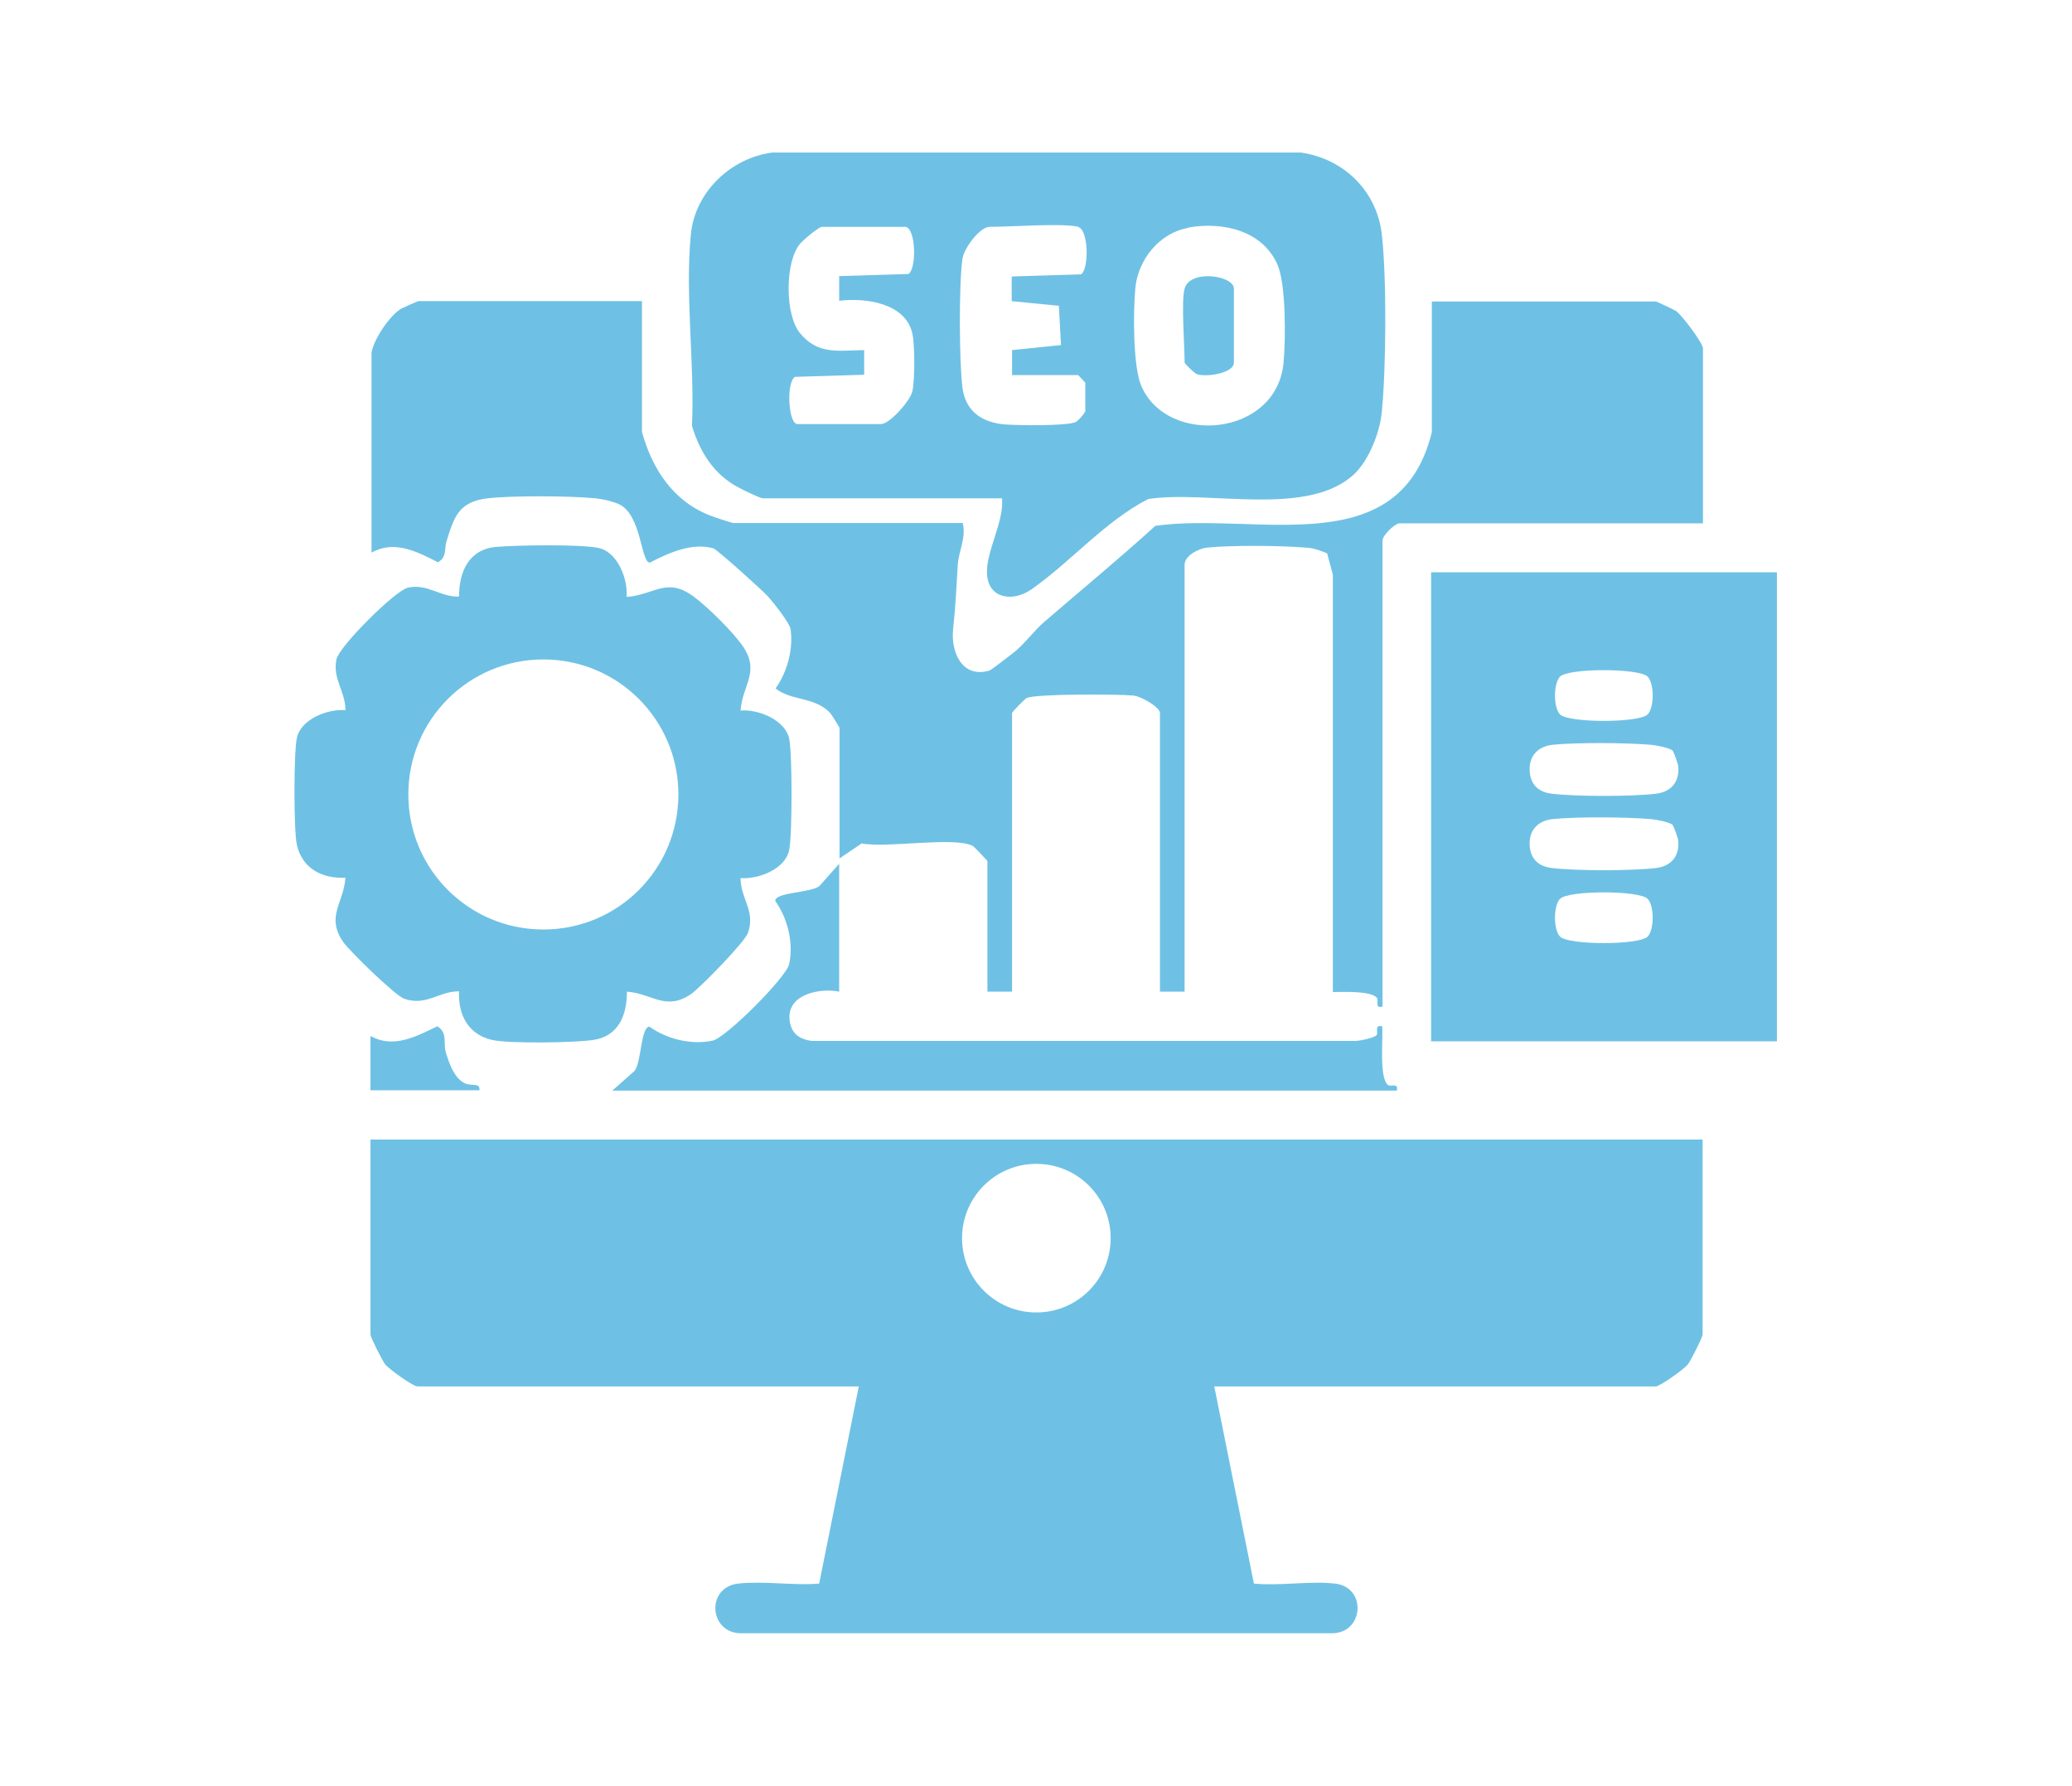
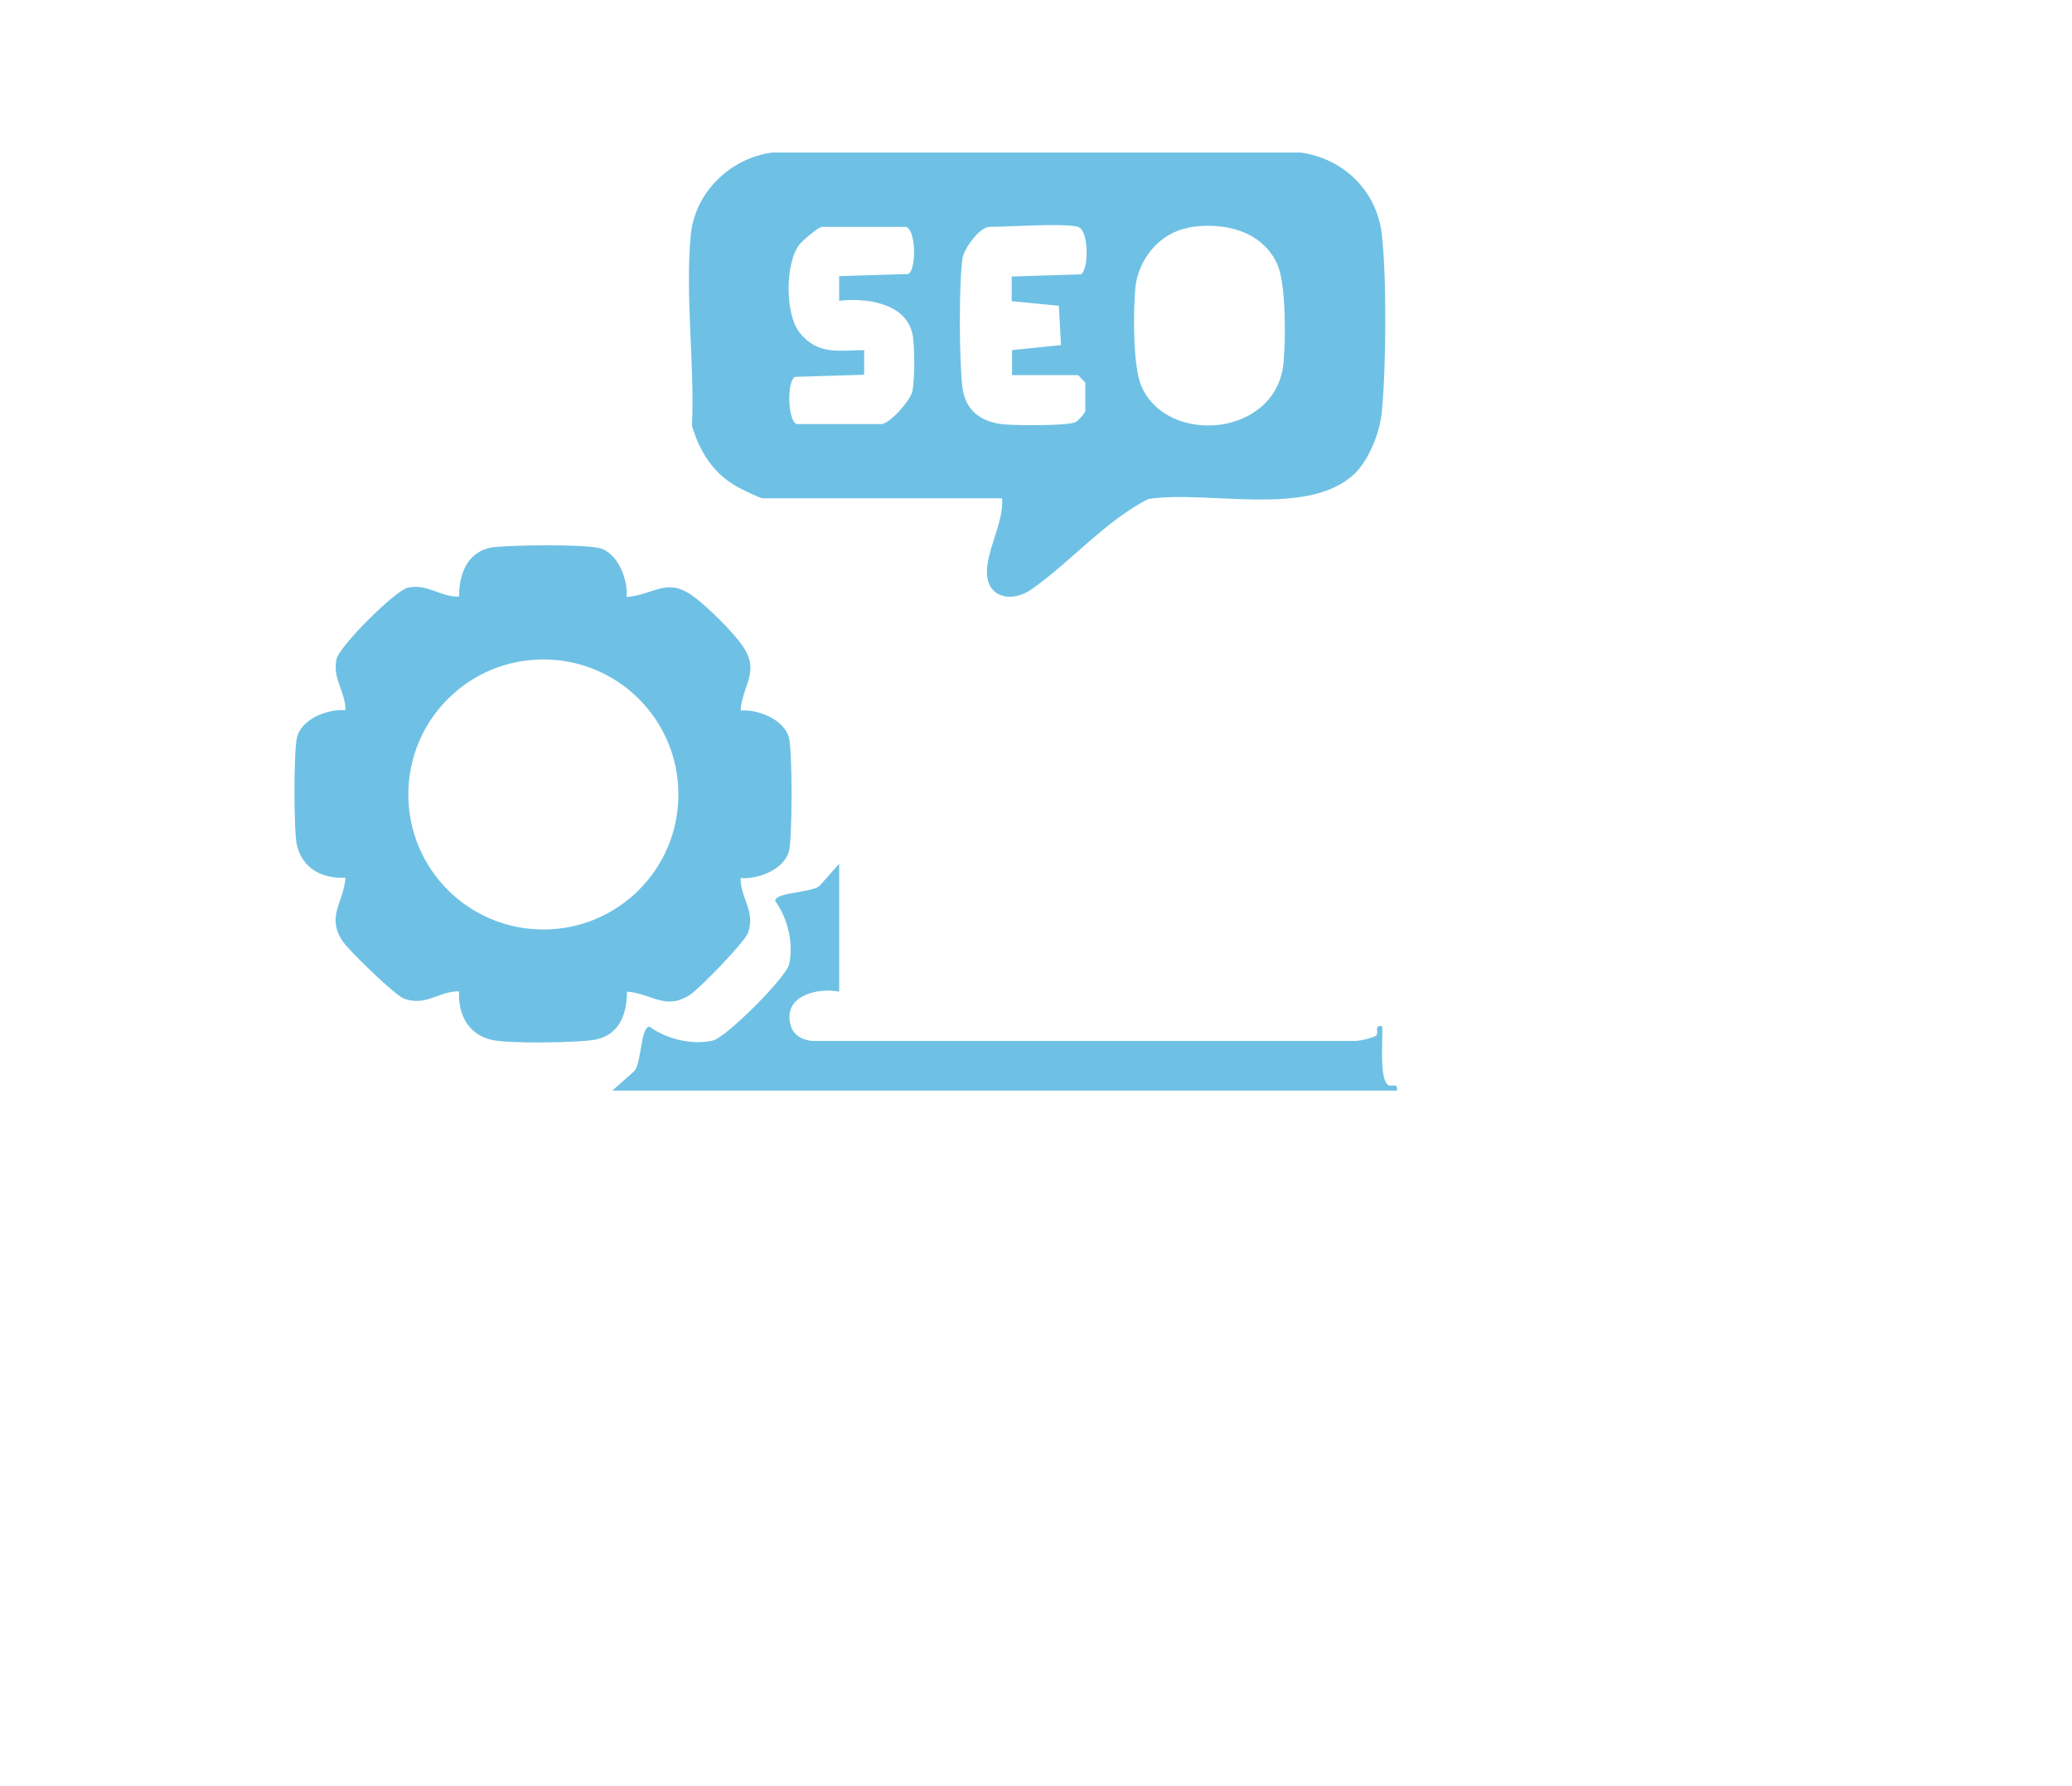
<svg xmlns="http://www.w3.org/2000/svg" id="Layer_1" data-name="Layer 1" viewBox="0 0 58 50">
  <defs>
    <style>      .cls-1 {        fill: #6ec1e4;      }    </style>
  </defs>
-   <path class="cls-1" d="M47.66,31.9v5.46c0,.07-.32.71-.41.83-.12.15-.79.62-.9.62h-12.36l1.11,5.52c.73.07,1.56-.08,2.27,0,.91.1.81,1.43-.13,1.39h-16.45c-.94.04-1.05-1.28-.13-1.39.71-.08,1.55.06,2.27,0l1.11-5.52h-12.36c-.11,0-.78-.47-.9-.62-.09-.12-.41-.76-.41-.83v-5.46h37.29ZM31.09,34.66c0-1.15-.93-2.08-2.08-2.08s-2.08.93-2.08,2.08.93,2.08,2.08,2.08,2.08-.93,2.08-2.08Z" />
  <g>
-     <path class="cls-1" d="M17.97,8.43v3.66c.29,1.05.88,1.95,1.93,2.35.1.04.59.2.63.2h6.42c.1.42-.12.8-.14,1.17-.04.65-.06,1.16-.13,1.8s.25,1.39,1.02,1.16c.04-.01.61-.45.71-.53.29-.24.54-.59.82-.83,1.03-.89,2.09-1.76,3.11-2.69,2.8-.4,6.83,1.08,7.74-2.62v-3.66h6.28s.47.21.56.27c.17.12.75.9.75,1.04v4.9h-8.49c-.14,0-.48.34-.48.48v13.05c-.24.05-.09-.17-.16-.25-.17-.2-.95-.16-1.23-.16v-11.68s-.16-.6-.16-.6c-.2-.08-.37-.15-.6-.16-.71-.06-2.08-.07-2.77,0-.24.03-.62.23-.62.48v11.95h-.69v-7.8c0-.16-.52-.47-.75-.49-.45-.04-2.73-.05-2.98.07-.05.02-.41.39-.41.42v7.8h-.69v-3.66s-.36-.39-.41-.42c-.53-.27-2.4.07-3.11-.07l-.62.42v-3.66s-.22-.37-.27-.42c-.43-.45-1.1-.33-1.52-.68.33-.46.5-1.1.42-1.66-.02-.16-.47-.73-.62-.9-.16-.18-1.44-1.33-1.54-1.36-.6-.17-1.26.13-1.78.4-.25,0-.23-1.32-.85-1.63-.17-.08-.46-.15-.66-.17-.72-.07-2.34-.08-3.04,0-.8.1-.93.52-1.14,1.2-.07.21.02.44-.24.59-.59-.3-1.22-.63-1.86-.27v-5.59c.05-.37.51-1.05.83-1.24.06-.03.46-.21.48-.21h6.28Z" />
    <path class="cls-1" d="M21.35,13.95c-.09-.01-.54-.23-.67-.3-.69-.36-1.09-.99-1.31-1.73.08-1.71-.2-3.68-.03-5.37.12-1.18,1.12-2.13,2.28-2.28h14.79c1.2.17,2.13,1.07,2.27,2.29s.12,3.77,0,4.97c-.05.56-.35,1.33-.76,1.73-1.3,1.24-4.11.45-5.78.71-1.21.62-2.18,1.77-3.27,2.53-.52.36-1.19.26-1.24-.41-.05-.63.48-1.47.42-2.14h-6.7ZM25.36,6.35h-2.35c-.09,0-.53.37-.62.48-.42.51-.42,1.98,0,2.49.5.62,1.08.49,1.8.48v.69s-1.94.06-1.94.06c-.25.17-.18,1.32.07,1.32h2.35c.23,0,.82-.66.87-.92.07-.31.07-1.3,0-1.61-.19-.86-1.31-1.01-2.05-.92v-.69s1.94-.06,1.94-.06c.23-.15.21-1.24-.07-1.32ZM30.19,6.35c-.44-.11-1.9,0-2.49,0-.27,0-.72.6-.76.9-.1.73-.09,2.85,0,3.59.08.66.53.98,1.17,1.04.36.03,1.78.05,2.01-.07.07-.04.23-.22.26-.3v-.8s-.2-.21-.2-.21h-1.85s0-.7,0-.7l1.37-.14-.06-1.1-1.32-.13v-.69s1.94-.06,1.94-.06c.23-.15.21-1.24-.07-1.32ZM33.26,6.38c-.81.14-1.41.9-1.48,1.69-.06.65-.07,2.19.17,2.74.73,1.68,3.79,1.42,3.98-.66.06-.65.07-2.19-.17-2.74-.42-.96-1.53-1.21-2.5-1.04Z" />
    <path class="cls-1" d="M23.49,27.76c-.54-.11-1.44.07-1.39.76.03.39.25.57.63.62h15.2c.13,0,.54-.09.6-.16.07-.08-.08-.3.16-.25.03.36-.09,1.43.16,1.64.08.07.3-.08.25.16h-21.96l.62-.55c.2-.24.17-1.23.42-1.24.49.35,1.18.52,1.77.39.37-.08,2.06-1.77,2.14-2.14.13-.59-.04-1.28-.39-1.77,0-.25,1-.22,1.24-.42l.55-.62v3.59Z" />
-     <path class="cls-1" d="M33.16,8.08c.15-.55,1.38-.37,1.38,0v2.07c0,.29-.73.41-1.02.33-.08-.02-.36-.3-.36-.33,0-.49-.1-1.71,0-2.07Z" />
-     <path class="cls-1" d="M40.06,16.02h9.68v13.13h-9.68v-13.13ZM46.12,18.94c-.24-.24-2.21-.24-2.45,0-.19.19-.19.87,0,1.06.24.24,2.21.24,2.45,0,.19-.19.19-.87,0-1.06ZM46.82,21.01c-.07-.07-.46-.15-.6-.16-.71-.06-2.08-.07-2.77,0-.41.05-.66.32-.63.75.03.38.26.58.63.62.67.08,2.22.08,2.9,0,.42-.05.66-.32.63-.75,0-.07-.13-.44-.17-.47ZM46.82,23.09c-.07-.07-.46-.15-.6-.16-.71-.06-2.08-.07-2.77,0-.41.05-.66.32-.63.75.03.38.26.58.63.62.67.08,2.22.08,2.9,0,.42-.05.66-.32.63-.75,0-.07-.13-.44-.17-.47ZM46.12,25.16c-.24-.24-2.21-.24-2.45,0-.19.19-.19.87,0,1.06.24.24,2.21.24,2.45,0,.19-.19.19-.87,0-1.06Z" />
    <g>
      <path class="cls-1" d="M17.56,16.71c.78-.07,1.11-.57,1.87,0,.38.28,1.11,1,1.37,1.39.48.71-.02,1.08-.07,1.79.5-.04,1.24.26,1.36.78.09.43.09,2.7,0,3.13-.11.53-.86.82-1.36.78,0,.58.42.91.21,1.53-.09.26-1.33,1.53-1.6,1.72-.71.48-1.08-.02-1.79-.07,0,.65-.23,1.24-.93,1.35-.49.08-2.39.11-2.85,0-.66-.15-.95-.7-.92-1.36-.58,0-.91.42-1.53.21-.26-.09-1.53-1.33-1.72-1.6-.48-.71.02-1.08.07-1.79-.66.03-1.21-.26-1.36-.92-.09-.4-.09-2.58,0-2.99.11-.53.86-.82,1.36-.78,0-.53-.37-.88-.25-1.43.08-.36,1.64-1.92,2-2,.55-.12.91.27,1.43.25,0-.69.27-1.32,1.03-1.39.59-.05,2.36-.08,2.88.03s.82.86.78,1.36ZM18.99,22.24c0-2.09-1.69-3.78-3.78-3.78s-3.78,1.69-3.78,3.78,1.69,3.78,3.78,3.78,3.78-1.69,3.78-3.78Z" />
-       <path class="cls-1" d="M10.37,30.52v-1.52c.64.36,1.27.02,1.87-.27.3.18.16.46.24.73.09.3.23.71.52.86.19.1.45-.03.42.2h-3.04Z" />
    </g>
  </g>
</svg>